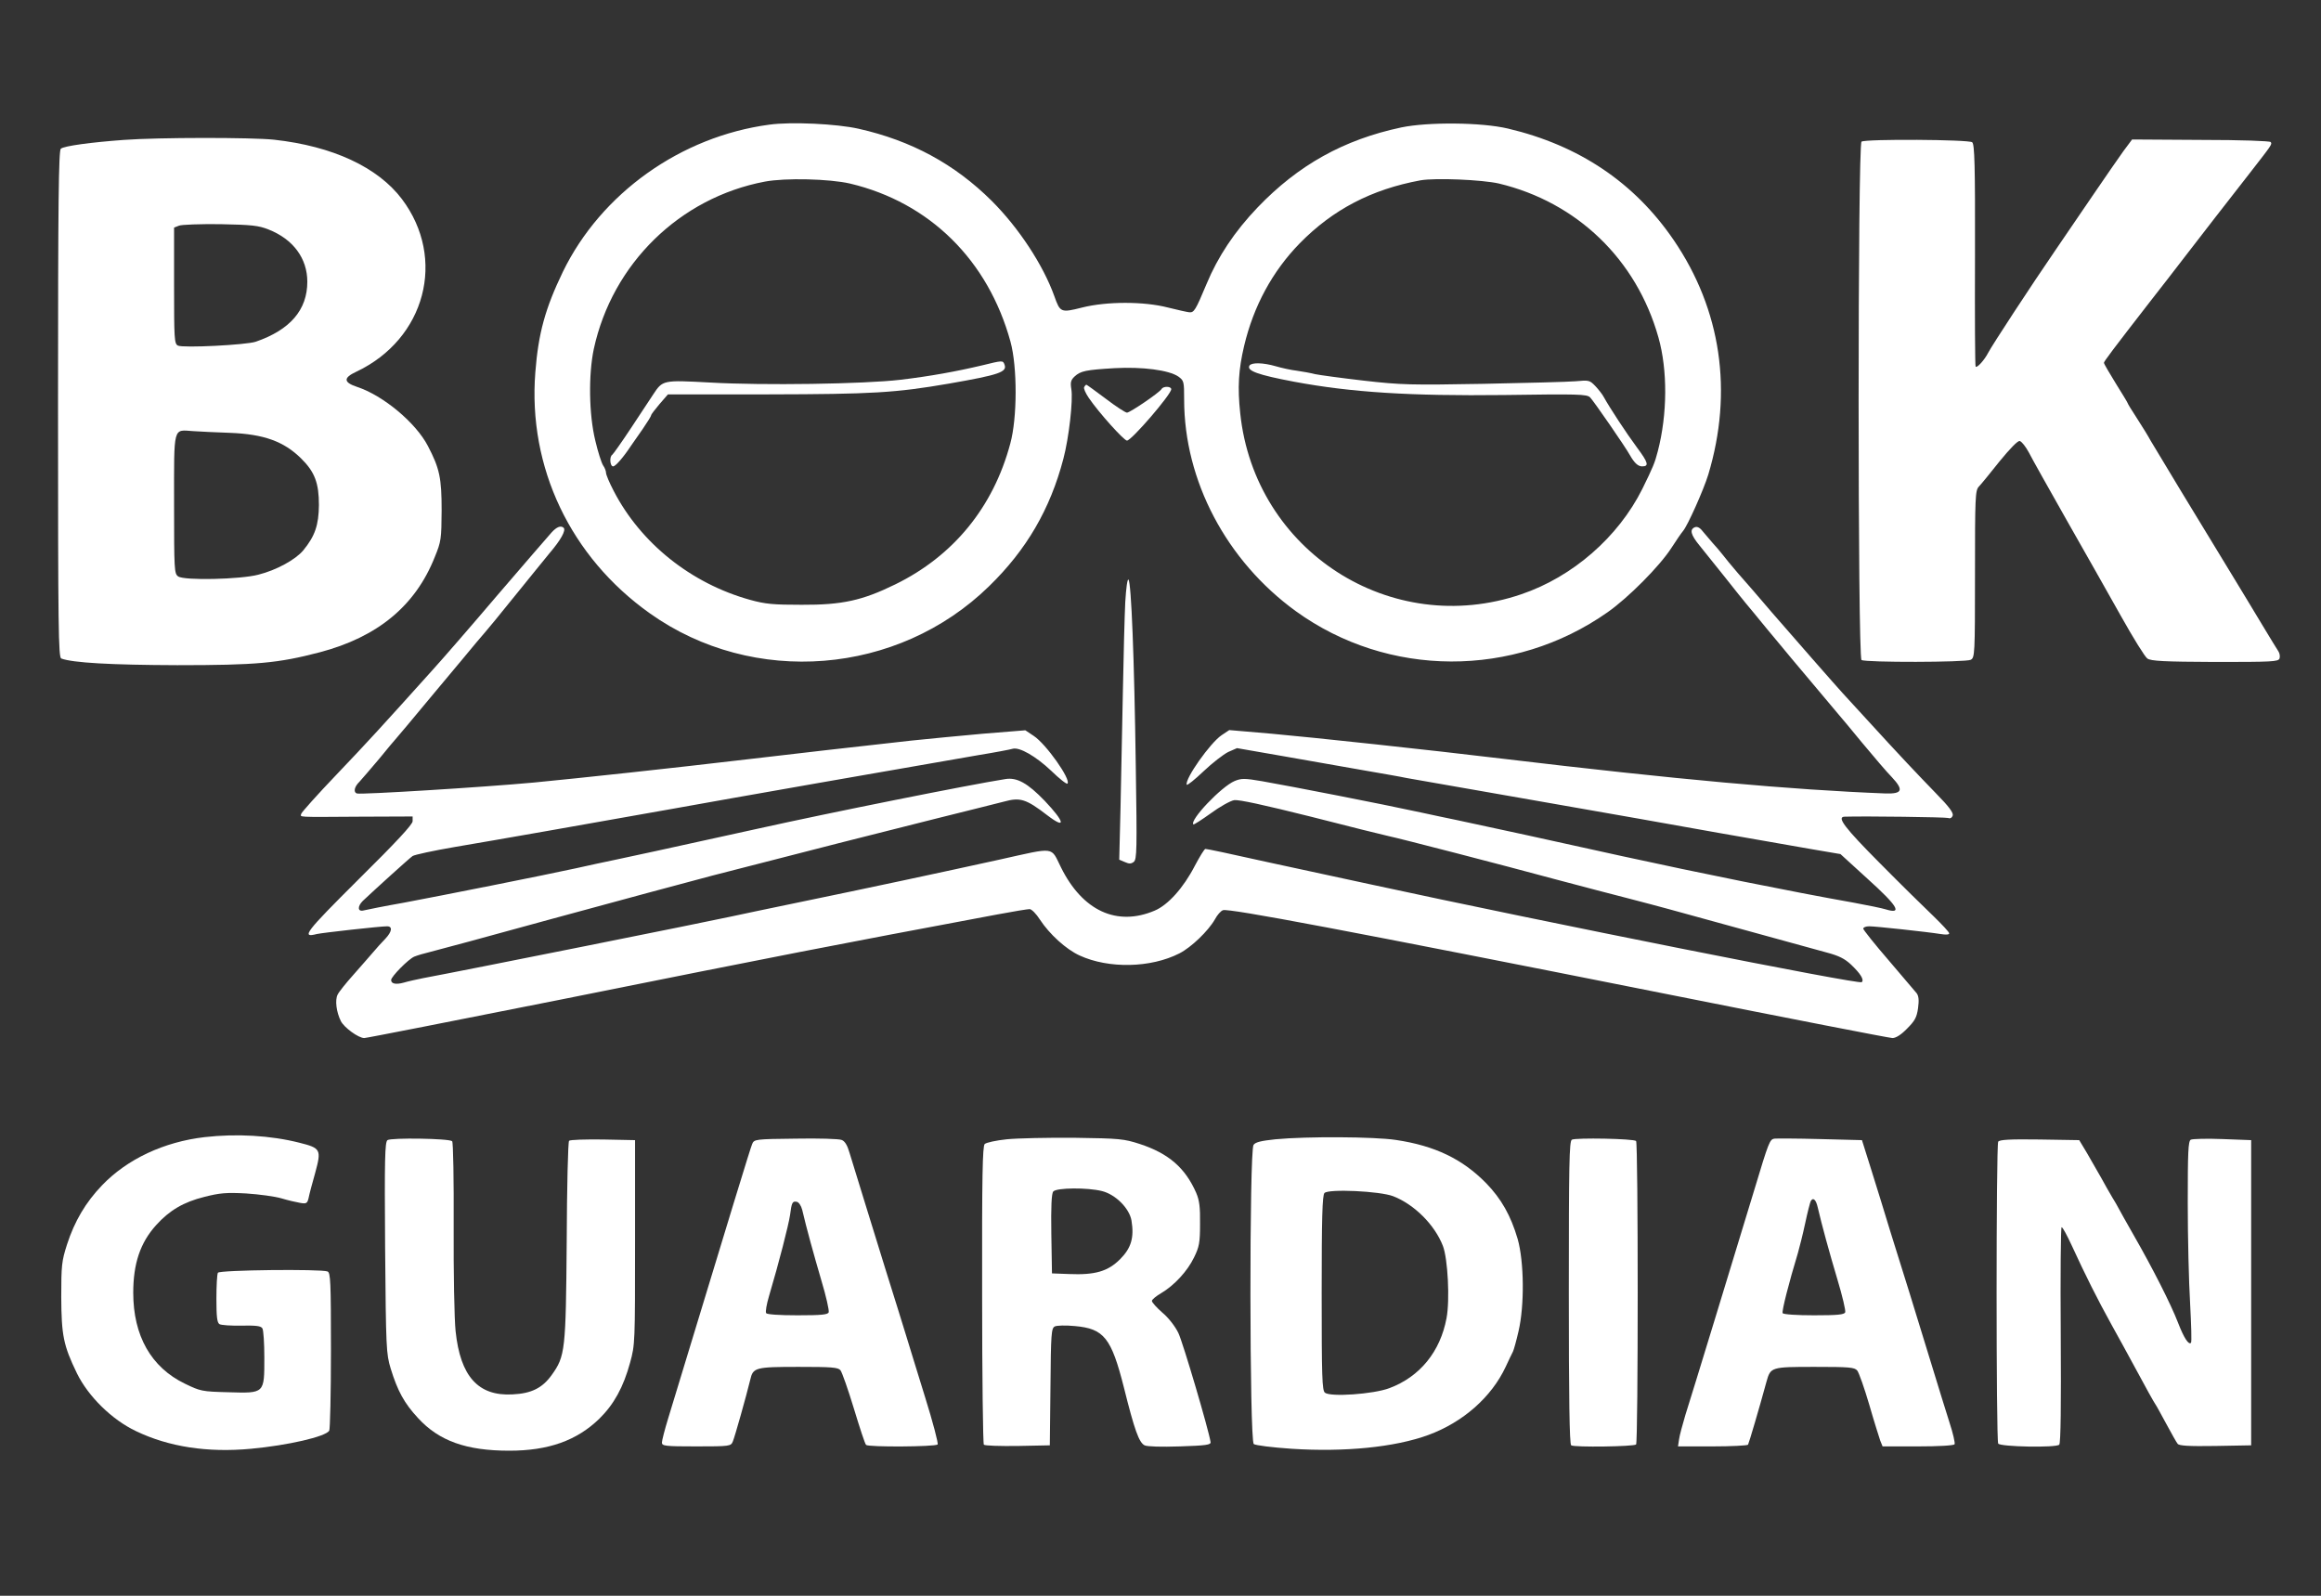
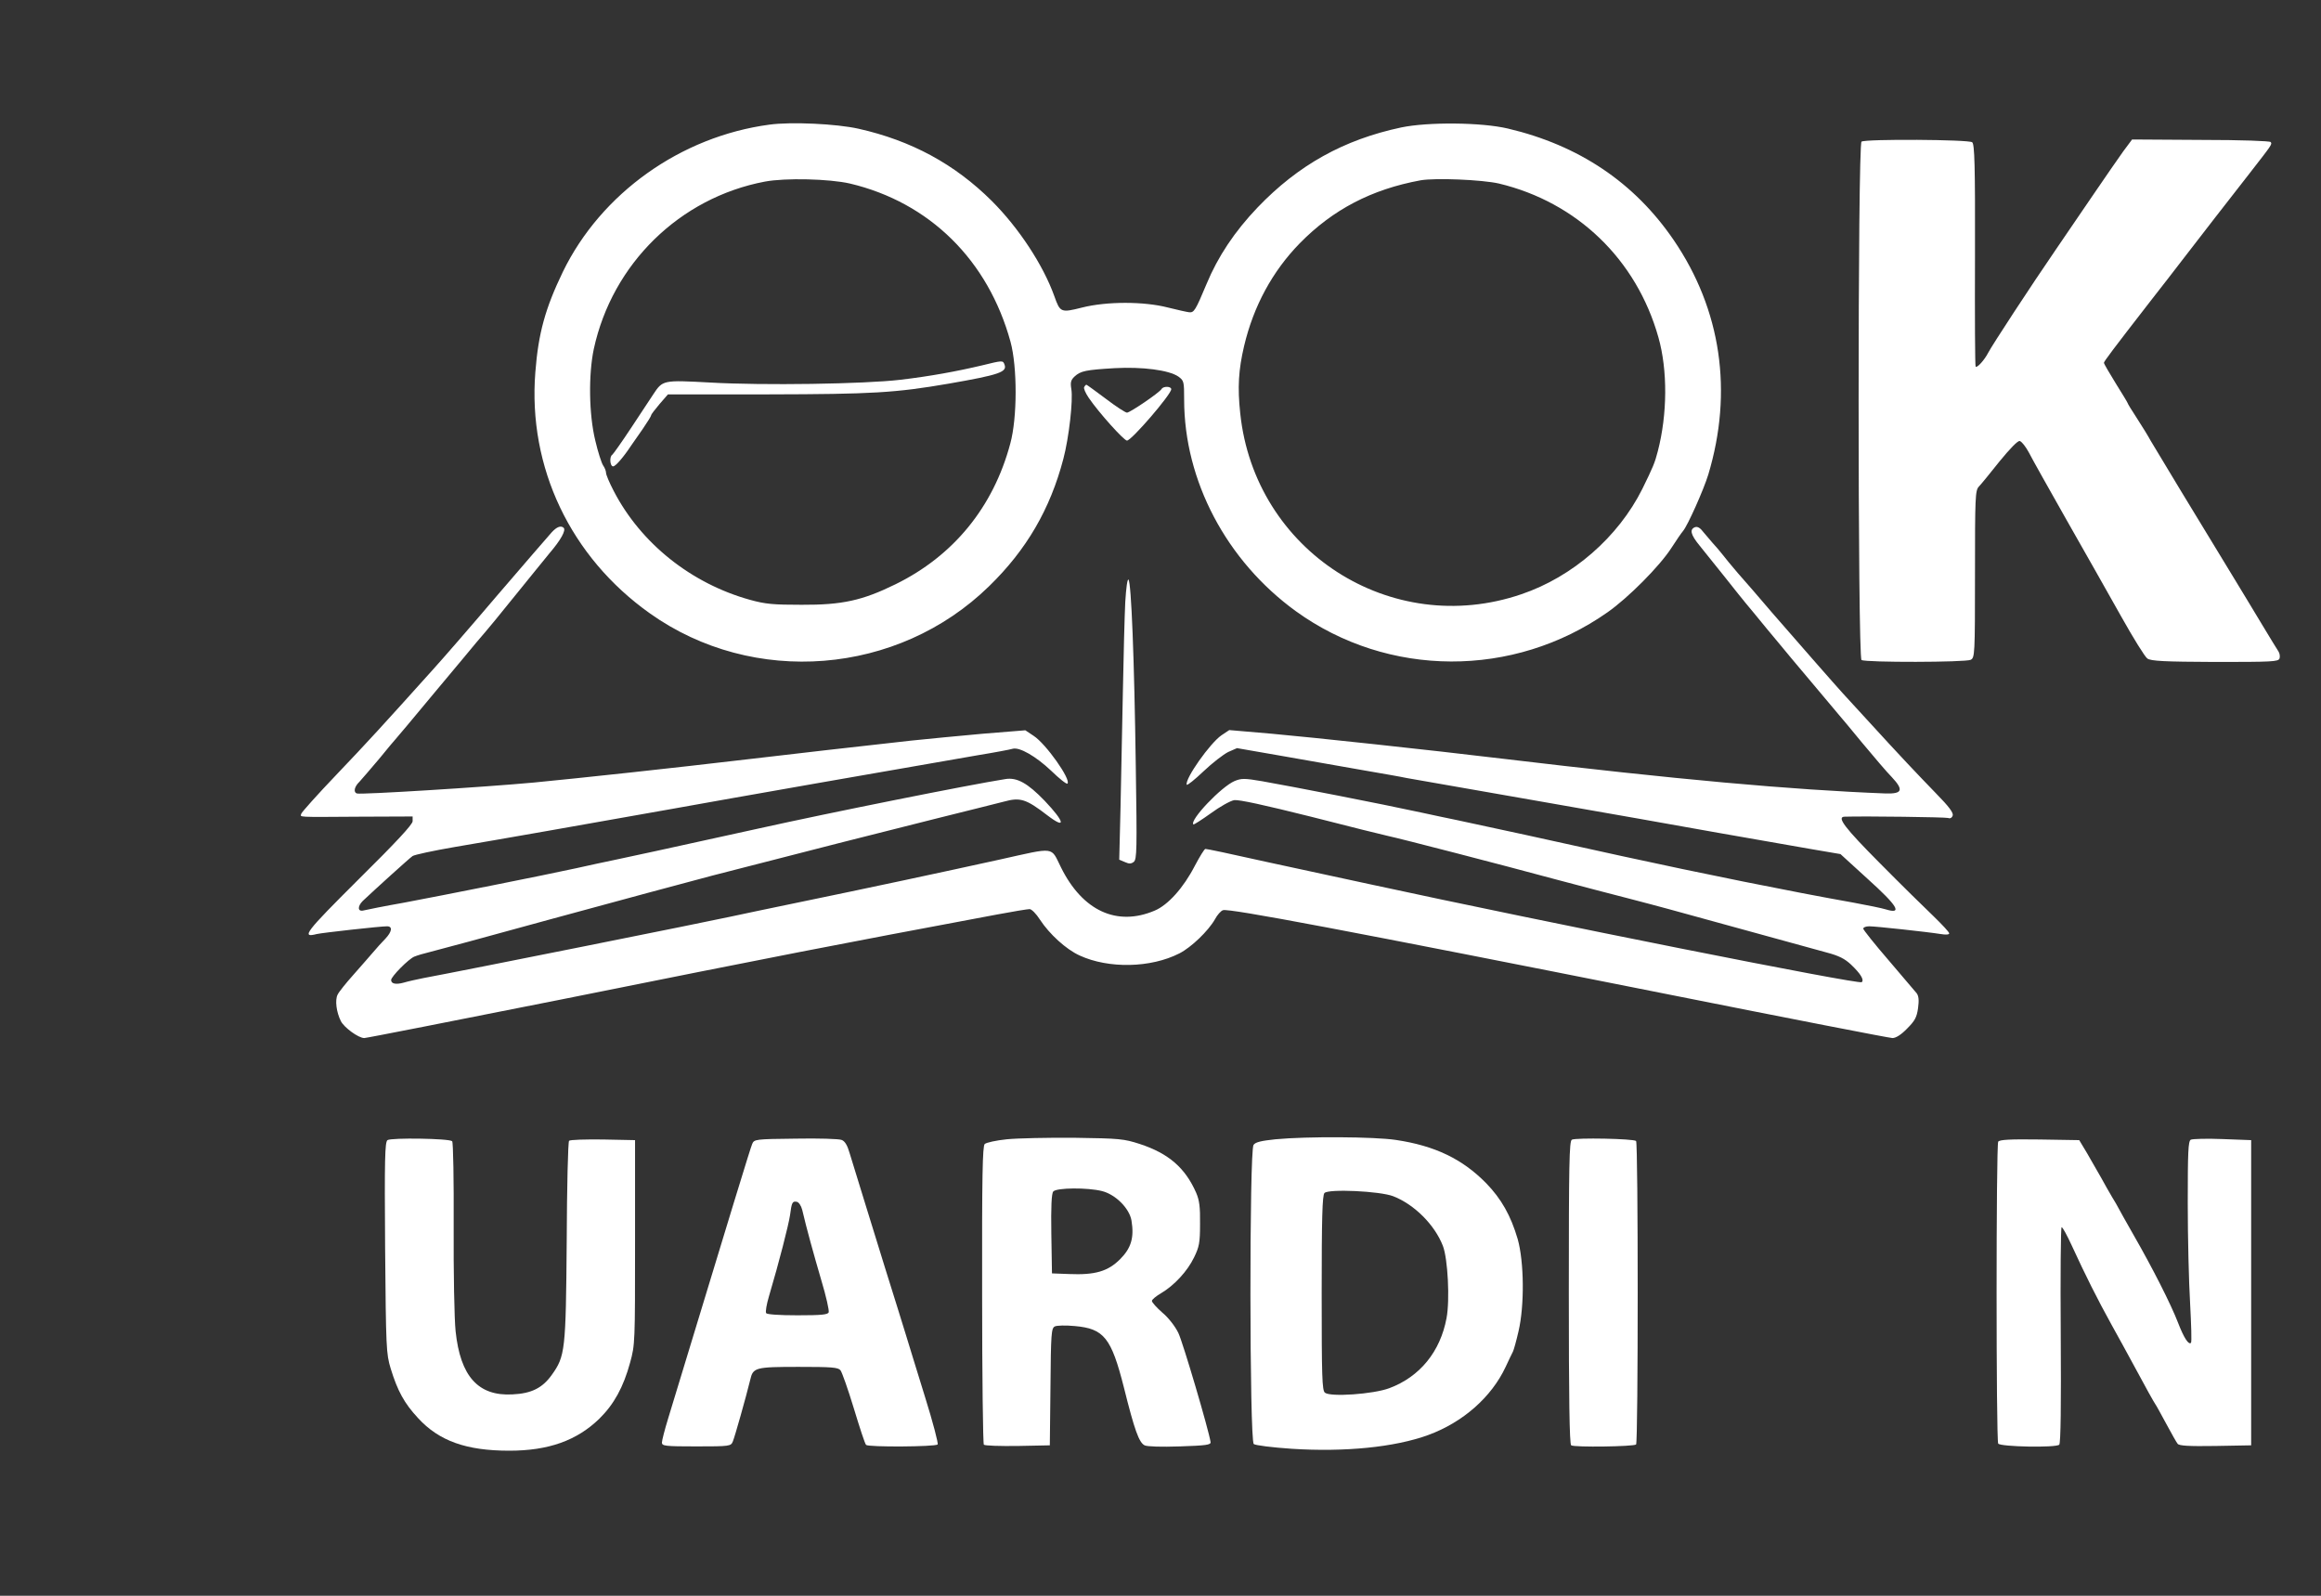
<svg xmlns="http://www.w3.org/2000/svg" width="1440" height="990" viewBox="0 0 1440 990" fill="none">
  <rect x="0" y="0" width="1440" height="990" fill="#333333" stroke="none" />
  <path d="M477.334 77.333C422.4 84.667 372.934 119.867 349.2 168.667C338.267 191.333 334 206.8 332.134 230.933C327.467 290 354 345.6 403.2 380.533C467.334 426.133 557.067 418.933 613.6 363.733C636.934 341.067 651.6 315.733 659.734 284.667C663.2 271.6 665.867 248.133 664.667 241.333C664 237.2 664.4 235.733 666.667 233.6C670.4 230.133 673.6 229.467 691.6 228.4C708.8 227.467 725.2 229.6 731.067 233.6C734.534 236.133 734.667 236.667 734.667 247.867C734.667 298.267 760.934 348 804 379.2C861.2 420.533 939.067 420.8 997.334 379.867C1010.13 370.933 1029.73 351.2 1036.93 340C1040 335.2 1043.33 330.4 1044.27 329.333C1047.07 326 1056.93 304 1059.87 294.4C1075.33 242.933 1067.87 192.133 1038.4 148.933C1014 113.2 979.6 90.133 935.467 79.733C919.067 75.867 886 75.6 869.334 79.067C833.6 86.667 805.467 102.4 780.267 128.667C766 143.6 755.6 159.2 748.534 176.267C741.734 192.533 740.8 194 737.867 193.733C736.534 193.6 730.534 192.267 724.667 190.8C709.734 186.933 686.667 186.933 671.334 190.8C658.134 194.133 657.734 193.867 654.134 183.733C647.2 164.4 632.134 141.467 615.334 124.667C592.267 101.733 565.334 87.2 532.667 79.867C519.067 76.8 490.8 75.467 477.334 77.333ZM527.334 113.867C576.8 125.6 613.067 161.467 626.934 212C631.2 227.6 631.2 259.2 626.8 275.2C616.267 314.667 591.467 344.933 555.467 362.533C535.067 372.533 522.534 375.333 497.334 375.2C479.867 375.2 474.934 374.8 465.334 372.133C428.8 362 397.6 337.067 380.8 304.667C378.134 299.6 376 294.533 376 293.333C376 292.267 375.2 290.133 374.134 288.667C373.2 287.2 370.934 280.267 369.334 273.333C365.334 256.933 365.067 232.4 368.4 216.533C379.867 163.6 421.734 122.667 474.534 112.667C487.334 110.267 514.534 110.933 527.334 113.867ZM930 113.867C978.4 125.467 1015.33 160.933 1028.93 209.333C1034.67 229.6 1034.53 256.933 1028.53 280C1026.67 287.2 1025.6 289.733 1018.93 303.333C1004 333.2 975.734 357.867 943.867 368.667C863.067 396.267 778.4 341.867 769.467 256.4C767.734 240.267 768.4 229.467 771.867 214.667C777.734 189.867 789.467 168.267 806.4 150.933C826.934 130 850.934 117.467 881.334 111.867C890.534 110.267 919.467 111.467 930 113.867Z" fill="white" />
  <path d="M609.333 226.667C593.6 230.4 576.8 233.467 558.666 235.6C536.133 238.267 473.333 239.2 440.8 237.333C411.066 235.733 411.2 235.733 405.2 244.8C403.2 247.733 397.066 257.067 391.466 265.6C385.733 274.267 380.533 281.6 379.866 282.133C378 283.2 378.4 289.333 380.4 289.333C381.866 289.333 386.666 283.867 391.6 276.4C392.533 275.067 395.733 270.533 398.666 266.267C401.6 262 404 258.133 404 257.6C404 257.067 406.4 254 409.2 250.667L414.4 244.667H476.933C541.2 244.533 555.333 243.733 588.666 238C620 232.533 625.066 230.8 623.2 226.133C622.266 223.467 621.866 223.6 609.333 226.667Z" fill="white" />
-   <path d="M775.2 226.8C773.333 230 780.267 232.533 802.8 236.8C838.533 243.467 874.8 245.733 933.2 245.067C979.2 244.4 984.533 244.533 986.533 246.533C988.667 248.667 1008.67 277.6 1011.33 282.533C1014 287.2 1016.27 289.333 1018.8 289.333C1023.2 289.333 1022.67 287.067 1015.6 277.6C1009.07 268.8 998.667 252.933 995.067 246.4C994.267 244.8 991.867 241.733 989.867 239.6C986.267 235.867 985.867 235.733 977.467 236.533C972.667 236.933 946.8 237.6 920 238.133C875.467 238.933 869.2 238.8 846 236.133C832.133 234.533 818.533 232.667 816 232.133C813.467 231.467 808.4 230.533 804.667 230C801.067 229.6 795.067 228.267 791.467 227.2C783.6 224.933 776.533 224.8 775.2 226.8Z" fill="white" />
-   <path d="M76.8 86.8C56.667 88.267 39.733 90.533 37.733 92.267C36.4 93.333 36 125.333 36 250.667C36 390.933 36.267 407.733 38 408.533C45.067 411.2 68.933 412.533 110 412.667C159.067 412.667 172.4 411.467 198.4 404.667C234.267 395.2 257.733 375.867 269.733 345.6C273.733 335.867 273.867 334.4 274 316.667C274 296.667 272.8 290.667 265.467 276.667C258 262.267 237.733 245.333 221.467 240C213.067 237.2 212.933 234.4 220.933 230.667C264 210.4 277.2 160.4 249.333 123.467C234.4 103.733 206.4 90.667 170 86.667C156.267 85.2 98.4 85.2 76.8 86.8ZM166.667 142.4C181.867 148.4 190.667 160.267 190.667 174.8C190.667 192.267 180 204.667 158.667 212C152.8 214 113.467 216 110.4 214.4C108.133 213.333 108 210.133 108 177.2V141.2L111.067 140C112.667 139.333 124.267 138.933 136.667 139.067C156.133 139.467 160.4 139.867 166.667 142.4ZM142.667 268.533C163.733 269.333 176.133 273.867 186.8 284.4C195.333 292.8 197.867 299.733 197.867 313.333C197.733 325.733 195.467 332.533 188.133 341.467C183.333 347.2 171.467 353.733 160.267 356.533C149.067 359.467 114.267 360.267 110.533 357.6C108.133 355.867 108 353.867 108 312.667C108 263.467 107.2 266.667 119.867 267.467C124 267.733 134.267 268.267 142.667 268.533Z" fill="white" />
  <path d="M1154.93 87.867C1152.53 89.333 1152.53 408 1154.93 409.467C1157.6 411.067 1219.6 410.933 1222.67 409.333C1225.2 408 1225.33 406.267 1225.33 356.267C1225.33 308.4 1225.47 304.267 1227.73 301.867C1229.07 300.533 1234.8 293.467 1240.53 286.267C1247.07 278.267 1251.87 273.333 1253.07 273.6C1254.27 273.867 1256.8 277.067 1258.8 280.8C1260.67 284.533 1271.33 303.467 1282.27 322.8C1293.33 342.133 1308.4 368.933 1316 382.4C1323.47 395.733 1330.8 407.6 1332.27 408.533C1334.4 410.133 1342.93 410.533 1374.13 410.667C1409.6 410.667 1413.47 410.533 1414.27 408.533C1414.67 407.333 1414.4 405.333 1413.6 404.133C1412.8 402.933 1408.13 395.333 1403.33 387.333C1398.4 379.2 1391.07 366.933 1386.8 360C1364.13 322.933 1336.67 277.467 1334.27 273.333C1332.93 270.8 1329.07 264.533 1325.87 259.6C1322.67 254.667 1320 250.4 1320 250C1320 249.733 1316.67 244.267 1312.67 237.867C1308.67 231.333 1305.33 225.733 1305.33 225.067C1305.33 224.267 1310.27 217.6 1335.33 185.333C1339.73 179.733 1349.07 167.733 1356 158.667C1369.33 141.333 1377.87 130.4 1395.33 108C1409.73 89.467 1409.73 89.6 1408.8 88.133C1408.27 87.467 1390.93 86.8 1365.47 86.8L1322.8 86.533L1317.33 93.867C1314.4 98 1306.13 109.867 1299.07 120.267C1291.87 130.8 1281.33 146.267 1275.6 154.667C1260.4 176.8 1235.6 214.667 1233.47 218.933C1231.2 223.333 1226.67 228.4 1225.73 227.467C1225.33 227.2 1225.2 196 1225.33 158.267C1225.47 102.133 1225.07 89.467 1223.6 88.267C1221.6 86.533 1157.6 86.133 1154.93 87.867Z" fill="white" />
  <path d="M672.667 240.133C672.134 240.8 673.467 243.867 675.467 246.8C681.734 256 697.334 273.333 699.2 273.333C702 273.333 726.667 244.667 726.667 241.467C726.667 239.6 721.734 239.467 720.667 241.333C719.334 243.6 701.067 256 699.2 256C698.267 256 692.267 252.133 686 247.333C679.6 242.533 674.267 238.667 674 238.667C673.734 238.667 673.067 239.333 672.667 240.133Z" fill="white" />
  <path d="M342.267 330.267C340.4 332.4 325.2 349.867 308.534 369.333C292 388.8 274 409.467 268.667 415.333C236.667 450.933 228.133 460.267 208.8 480.533C196.933 492.933 187.2 503.867 186.933 504.8C186.4 507.067 182.933 506.933 223.067 506.667L256 506.533V509.467C256 511.467 246 522.267 222.533 545.467C189.333 578.533 186.667 582 196.533 579.467C200 578.667 235.733 574.667 240.133 574.667C243.733 574.667 243.2 578 239.067 582.4C236.933 584.533 233.6 588.267 231.467 590.8C229.333 593.333 223.867 599.467 219.333 604.667C214.8 609.733 210.267 615.333 209.467 617.067C207.733 620.4 208.667 627.867 211.467 633.467C213.467 637.467 222.4 644 226 644C227.333 644 282.134 633.2 347.867 620.133C486 592.4 515.467 586.667 618.667 567.333C628.534 565.467 637.6 564 638.8 564C640 564 642.934 566.933 645.2 570.533C651.067 579.467 661.334 588.933 669.867 592.8C687.867 601.067 714 600.533 731.734 591.467C739.067 587.733 749.6 577.6 753.734 570.4C755.2 567.6 757.467 565.067 758.8 564.667C762.667 563.467 834.8 577.067 1034.53 616.8C1109.47 631.733 1172.4 644 1174.13 644C1176.27 644 1179.6 641.867 1183.2 638.133C1188 633.333 1189.2 631.2 1190 625.467C1190.67 620.533 1190.4 618 1189.2 616.267C1188.13 615.067 1180.27 605.733 1171.73 595.733C1163.07 585.733 1156 576.8 1156 576.133C1156 575.333 1157.6 574.667 1159.73 574.667C1163.73 574.667 1195.73 578.133 1204 579.467C1207.2 580 1209.33 579.867 1209.33 579.067C1209.33 578.267 1204.93 573.6 1199.73 568.533C1194.4 563.467 1179.33 548.667 1166.4 535.6C1144.53 513.6 1139.33 506.8 1144.4 506.667C1157.47 506.267 1207.2 506.933 1208.67 507.467C1209.87 508 1211.07 507.333 1211.47 506C1212.13 504.4 1209.33 500.533 1201.2 492.267C1189.07 479.733 1178.93 469.067 1158 446.133C1150.67 438.133 1144 430.933 1143.33 430.133C1139.87 426.4 1112.53 395.2 1099.47 380.133C1091.6 370.933 1082 359.733 1078.13 355.467C1074.4 351.067 1070.13 346 1068.67 344C1067.2 342.133 1064.4 338.8 1062.4 336.667C1060.53 334.4 1057.73 331.2 1056.27 329.467C1054.67 327.333 1052.93 326.533 1051.6 327.067C1048.13 328.4 1048.93 331.733 1054.4 338.4C1057.2 341.867 1064.27 350.667 1070.13 358C1075.87 365.333 1081.73 372.533 1082.93 374C1084.13 375.467 1090.4 382.933 1096.67 390.667C1103.07 398.4 1109.6 406.133 1111.07 408C1112.67 409.867 1120 418.533 1127.33 427.333C1134.67 436.133 1140.93 443.6 1141.33 444C1141.73 444.4 1148 451.867 1155.2 460.667C1162.53 469.467 1170.8 479.2 1173.73 482.133C1181.2 490.133 1180.27 492.533 1170 492.267C1111.33 490 1040.4 483.6 932 470.667C886.534 465.2 814.4 457.467 789.067 455.2L762.667 452.933L757.867 456.133C750.8 460.933 735.067 483.2 736.267 486.8C736.534 487.467 741.2 483.733 746.667 478.533C752.134 473.333 759.067 468 762 466.533L767.467 464.133L797.334 469.333C813.867 472.267 836 476.133 846.667 478C857.334 479.867 869.067 481.867 872.667 482.667C876.4 483.333 912.4 489.6 952.667 496.667C993.067 503.733 1044 512.667 1066 516.667C1088 520.533 1114 525.067 1123.87 526.8L1141.87 529.867L1158.53 545.067C1177.47 562.133 1180.67 567.467 1169.87 564.133C1167.73 563.467 1158.8 561.6 1150 560C1111.6 553.2 1054.27 541.6 1006.67 531.2C991.6 527.867 964.667 522 946.667 518C928.667 514.133 909.467 510 904 508.8C898.534 507.733 888.267 505.467 881.334 504C856.8 498.667 802 488 783.067 484.667C772.134 482.8 770.267 482.8 766 484.533C757.734 488 737.867 508.933 740.4 511.467C740.667 511.733 745.467 508.667 751.067 504.667C756.667 500.533 763.334 496.8 765.734 496.4C768.667 496 784 499.333 813.334 506.667C837.2 512.8 858.8 518.133 861.334 518.667C868.4 520.133 931.334 536.4 965.334 545.6C981.867 550 1002.27 555.333 1010.67 557.467C1019.07 559.6 1030.27 562.667 1035.33 564C1043.87 566.4 1109.07 584.267 1133.33 590.933C1140.93 592.933 1144.53 594.8 1148.4 598.4C1154.4 604.133 1156.67 607.867 1155.07 609.333C1153.47 610.933 959.734 572.4 849.734 548.533C810.667 540.133 802.267 538.267 788 535.2C761.734 529.333 748.934 526.667 747.867 526.667C747.2 526.667 744.4 531.333 741.334 537.067C734.267 550.8 724.667 561.467 716.4 564.933C692.934 574.933 671.6 565.067 658.267 538.133C651.734 525.067 655.334 525.467 620.534 533.2C583.6 541.333 538.667 550.933 494.667 560C476.667 563.733 458.134 567.6 453.334 568.667C440.134 571.6 287.867 602.133 262.667 606.8C258.667 607.6 253.2 608.8 250.533 609.6C245.733 610.933 242.667 610.4 242.667 608C242.667 605.867 253.467 594.933 257.067 593.467C259.067 592.667 263.067 591.467 266 590.8C268.934 590.133 303.467 580.8 342.667 570C381.867 559.333 426.667 547.2 442 543.2C502.4 527.6 544.934 516.8 580.667 507.867C601.2 502.8 620.134 498 622.8 497.333C632.934 494.533 636.534 495.6 649.867 505.867C661.6 514.8 660.667 510 648.134 496.8C637.6 485.867 630.934 482.133 623.734 483.333C600.934 486.933 515.067 504.133 470.667 514C407.6 527.867 394.134 530.8 382.667 533.2C375.734 534.667 364.267 537.067 357.334 538.667C337.2 543.067 274.8 555.467 250.667 560C238.533 562.133 227.333 564.4 225.733 564.8C221.867 565.867 221.6 562.4 225.067 558.933C232.267 552.133 254 532.4 256 531.067C257.2 530.267 268.934 527.733 282.134 525.467C308.267 521.067 365.067 511.067 416 502C447.6 496.267 567.067 475.333 606.667 468.533C617.334 466.8 627.067 464.933 628.267 464.533C632.534 463.333 642.667 469.2 652.134 478.133C657.2 483.067 661.734 486.667 662.267 486.133C664.667 483.733 648.934 461.467 641.334 456.533L636.134 453.067L609.734 455.2C595.2 456.533 575.2 458.4 565.334 459.467C534.8 462.8 489.734 468 466 470.8C415.067 476.8 360.267 482.667 331.334 485.467C299.6 488.4 223.867 493.067 221.467 492.267C219.067 491.467 219.867 488 223.067 484.933C224.667 483.2 230.133 476.8 235.333 470.667C240.4 464.4 244.933 459.067 245.333 458.667C245.733 458.267 256.533 445.467 269.334 430C282.134 414.667 294 400.533 295.467 398.667C303.867 388.933 309.867 381.6 321.334 367.333C328.267 358.667 337.2 347.867 340.934 343.2C348 334.933 351.2 329.067 349.734 327.467C348 325.867 345.467 326.8 342.267 330.267Z" fill="white" />
  <path d="M698.133 373.6C697.733 381.867 697.067 406.667 696.667 428.667C696.267 450.667 695.6 483.2 695.2 500.933L694.4 533.333L697.867 534.8C700.533 536 701.733 536 703.467 534.667C705.333 532.933 705.467 527.333 704.667 475.467C703.733 408.267 701.867 361.333 700.133 359.6C699.467 358.933 698.667 364.667 698.133 373.6Z" fill="white" />
-   <path d="M126.933 705.467C101.733 708.4 78.933 719.067 63.333 735.333C53.2 745.867 46.267 757.6 41.6 772C38.267 782.4 38 785.067 38 804.667C38.133 828.533 39.333 834.667 47.733 852C54.8 866.4 69.467 880.8 84.4 887.867C104.667 897.6 128.667 901.333 155.733 898.8C178.667 896.667 201.867 891.333 204.267 887.6C204.8 886.667 205.333 864.267 205.333 837.867C205.333 795.067 205.067 789.467 203.2 788.8C199.067 787.2 136.267 787.867 135.2 789.6C134.667 790.4 134.267 797.6 134.267 805.733C134.267 816.667 134.667 820.533 136.133 821.467C137.2 822.133 143.333 822.533 149.733 822.4C158.8 822.267 161.867 822.533 162.8 824.133C163.467 825.2 164 833.333 164 842.267C164 864.667 164.267 864.4 141.6 863.733C125.333 863.333 124.267 863.067 114.667 858.4C93.733 848.267 82.667 828.667 82.667 802C82.667 783.867 87.067 770.933 96.8 760.133C105.067 750.933 113.867 745.733 126.8 742.533C136.267 740.133 140.267 739.733 152.667 740.4C160.8 740.933 170.667 742.267 174.667 743.467C178.667 744.667 183.867 745.867 186.267 746.267C190.133 746.933 190.667 746.533 191.467 743.2C191.867 741.067 193.733 734 195.6 727.467C199.467 713.2 199.067 712.267 185.733 708.933C167.867 704.4 146.667 703.2 126.933 705.467Z" fill="white" />
  <path d="M240.4 707.333C238.8 708.533 238.533 718.933 238.933 774C239.467 836.8 239.6 839.733 242.4 849.067C246.667 862.933 250.8 870.533 259.333 879.733C272.4 894 289.333 900 316 900C340.267 900 357.867 893.733 371.867 880.133C380.933 871.2 386.8 860.533 390.933 845.333C394 834.267 394 832.8 394 770.667V707.333L374.133 706.933C363.2 706.8 353.733 707.067 353.067 707.733C352.4 708.4 351.733 736.4 351.6 770.133C351.067 838 350.667 841.333 342.267 853.067C336.533 861.067 329.733 864.533 318 865.067C296.667 866.267 285.6 853.867 282.667 825.867C281.867 818.533 281.333 789.333 281.467 760.933C281.6 732.4 281.2 708.667 280.533 708C278.8 706.267 242.667 705.733 240.4 707.333Z" fill="white" />
  <path d="M493.6 706.4C468.533 706.667 467.867 706.8 466.667 709.733C465.6 712.133 454.8 747.467 414.533 880C412.4 886.933 410.667 893.733 410.667 894.933C410.667 897.067 412.533 897.333 432 897.333C452.933 897.333 453.467 897.2 454.667 894.267C455.867 891.467 462.933 866.4 465.467 856C467.2 848.4 468.533 848 495.467 848C515.867 848 520 848.267 521.467 850.133C522.4 851.333 526.133 861.867 529.733 873.733C533.333 885.6 536.667 895.867 537.333 896.4C538.667 897.867 580.267 897.6 581.733 896.133C582.267 895.6 578.8 882.267 573.867 866.533C569.067 850.8 563.6 833.467 562 828C560.267 822.533 554.667 804.133 549.333 787.333C540.267 757.867 531.467 729.733 527.067 715.2C525.733 710.533 524.133 707.867 522.133 707.2C520.667 706.533 507.733 706.133 493.6 706.4ZM497.733 750.667C500.4 762.133 504.8 778 509.6 794.4C512.533 804.133 514.533 813.067 514.133 814.133C513.6 815.6 509.733 816 494.8 816C483.333 816 475.867 815.467 475.333 814.667C474.8 813.867 475.6 809.2 477.067 804.267C483.467 782.667 489.2 760.133 490.133 754C491.2 745.867 491.6 745.067 494.4 745.6C495.6 745.867 497.067 748 497.733 750.667Z" fill="white" />
  <path d="M624.667 706.8C618.133 707.467 612 708.8 610.933 709.733C609.6 711.2 609.2 728.667 609.333 803.333C609.333 853.867 609.867 895.733 610.4 896.267C611.067 896.933 620.533 897.2 631.467 897.067L651.333 896.667L651.733 860.4C652 827.467 652.267 824 654.4 822.933C655.6 822.267 661.2 822.133 666.8 822.667C684.933 824.267 689.467 829.867 697.333 860.933C703.867 887.2 706.667 894.933 710.133 896.667C711.733 897.467 720.4 897.733 732.133 897.333C748.133 896.8 751.333 896.4 751.067 894.667C750 887.333 733.867 832.667 731.067 826.933C729.067 822.8 724.933 817.467 721.067 814.267C717.6 811.2 714.667 808 714.667 807.067C714.667 806.267 717.2 804.133 720.4 802.267C728.533 797.467 736.667 788.667 740.8 780.133C744 773.6 744.533 771.067 744.533 759.333C744.667 748.8 744.133 744.667 742.133 740C735.333 724.533 725.067 715.6 707.2 709.733C697.333 706.533 694.8 706.267 666.667 705.867C650.133 705.733 631.333 706.133 624.667 706.8ZM683.733 738.933C692.133 741.067 700.667 749.6 702 757.2C703.733 767.733 701.867 774.267 694.933 781.2C687.333 788.8 679.333 791.067 663.333 790.4L652.667 790L652.267 765.467C652 748.533 652.4 740.4 653.467 739.2C655.467 736.8 674.8 736.667 683.733 738.933Z" fill="white" />
  <path d="M791.333 706.8C782.533 707.733 778.933 708.533 777.733 710.267C775.067 713.733 775.2 893.733 777.867 895.867C778.8 896.667 789.333 898 801.333 898.8C834.267 900.933 865.333 897.867 886.133 890.267C907.6 882.4 925.333 866.8 934.133 848C936 844 938 839.733 938.667 838.533C939.2 837.467 940.8 831.733 942.133 825.867C945.867 810 945.6 782.8 941.6 768.667C937.333 754.133 931.467 743.733 922 734C907.333 719.067 890.267 710.8 866 707.2C852.667 705.2 810.933 704.933 791.333 706.8ZM864.4 742.133C877.467 747.2 890.133 759.867 895.2 772.933C898.267 780.8 899.6 806.533 897.467 817.733C893.6 838.533 880.933 854.133 862 861.2C852.133 864.933 825.333 866.8 822 864C820.267 862.533 820 854.4 820 802.133C820 755.733 820.4 741.467 821.733 740.133C824.267 737.467 856.133 738.933 864.4 742.133Z" fill="white" />
  <path d="M975.2 707.067C973.6 708 973.333 722.267 973.333 802C973.333 866.8 973.733 896.133 974.8 896.667C976.8 898 1013.73 897.467 1015.07 896.133C1016.4 894.8 1016.4 709.2 1015.07 707.867C1013.6 706.4 977.6 705.733 975.2 707.067Z" fill="white" />
-   <path d="M1100.8 706.4C1098 706.933 1097.33 708.533 1088.67 737.333C1074.8 782.933 1050.4 862.933 1045.6 878C1043.87 883.867 1042 890.667 1041.73 892.933L1041.07 897.333H1062.4C1074.27 897.333 1084.13 896.8 1084.53 896.267C1085.07 895.333 1091.47 873.733 1096 857.067C1098.53 848.133 1098.8 848 1125.87 848C1147.47 848 1150.53 848.267 1152.27 850.267C1153.33 851.6 1156.67 861.067 1159.73 871.467C1162.67 881.733 1165.87 891.733 1166.53 893.733L1168 897.333H1189.87C1202.8 897.333 1212.13 896.8 1212.67 896C1213.07 895.333 1211.73 889.2 1209.47 882.4C1207.33 875.6 1202.13 858.933 1198 845.333C1193.87 831.733 1187.87 812.267 1184.67 802C1181.47 791.733 1176.13 774.667 1172.8 764C1169.6 753.333 1164.27 736.267 1161.07 726L1155.2 707.333L1129.2 706.667C1114.8 706.267 1102 706.267 1100.8 706.4ZM1127.73 748.933C1130.4 760.4 1134.8 776.4 1140 793.867C1143.07 804 1145.2 813.2 1144.8 814.133C1144.27 815.6 1140 816 1125.47 816C1114.93 816 1106.53 815.467 1106 814.667C1105.33 813.6 1109.87 795.733 1115.47 777.333C1116.4 774 1118.53 765.733 1120 758.8C1121.47 751.867 1123.07 745.733 1123.47 745.067C1124.93 742.667 1126.67 744.267 1127.73 748.933Z" fill="white" />
  <path d="M1359.2 707.067C1357.6 708 1357.33 714.8 1357.33 746.533C1357.33 767.733 1358 795.733 1358.8 808.667C1359.47 821.6 1359.87 832.667 1359.33 833.067C1357.87 834.533 1354.93 830 1351.33 820.667C1346.8 808.933 1335.47 786.667 1324 766.667C1319.2 758.267 1314.8 750.4 1314.27 749.333C1313.73 748.267 1312 745.2 1310.4 742.667C1308.93 740.133 1305.73 734.667 1303.6 730.667C1301.33 726.667 1297.33 719.733 1294.8 715.333L1290 707.333L1265.47 706.933C1246.67 706.667 1240.67 707.067 1239.73 708.267C1238.4 710.533 1238.4 893.467 1239.73 895.6C1241.07 897.6 1275.6 898.267 1277.6 896.267C1278.53 895.333 1278.8 871.6 1278.53 828.133C1278.27 791.333 1278.53 761.333 1279.07 761.333C1279.73 761.333 1282.53 766.533 1285.47 772.933C1293.73 790.933 1301.2 805.867 1310.13 822C1314.53 830 1320.4 840.533 1322.93 845.333C1331.73 861.733 1336.4 870 1337.33 871.333C1337.87 872 1340.8 877.467 1344 883.333C1347.2 889.2 1350.27 894.8 1351.07 895.733C1352 896.933 1357.87 897.333 1374.53 897.067L1396.67 896.667V802V707.333L1378.93 706.667C1369.07 706.267 1360.27 706.533 1359.2 707.067Z" fill="white" />
</svg>